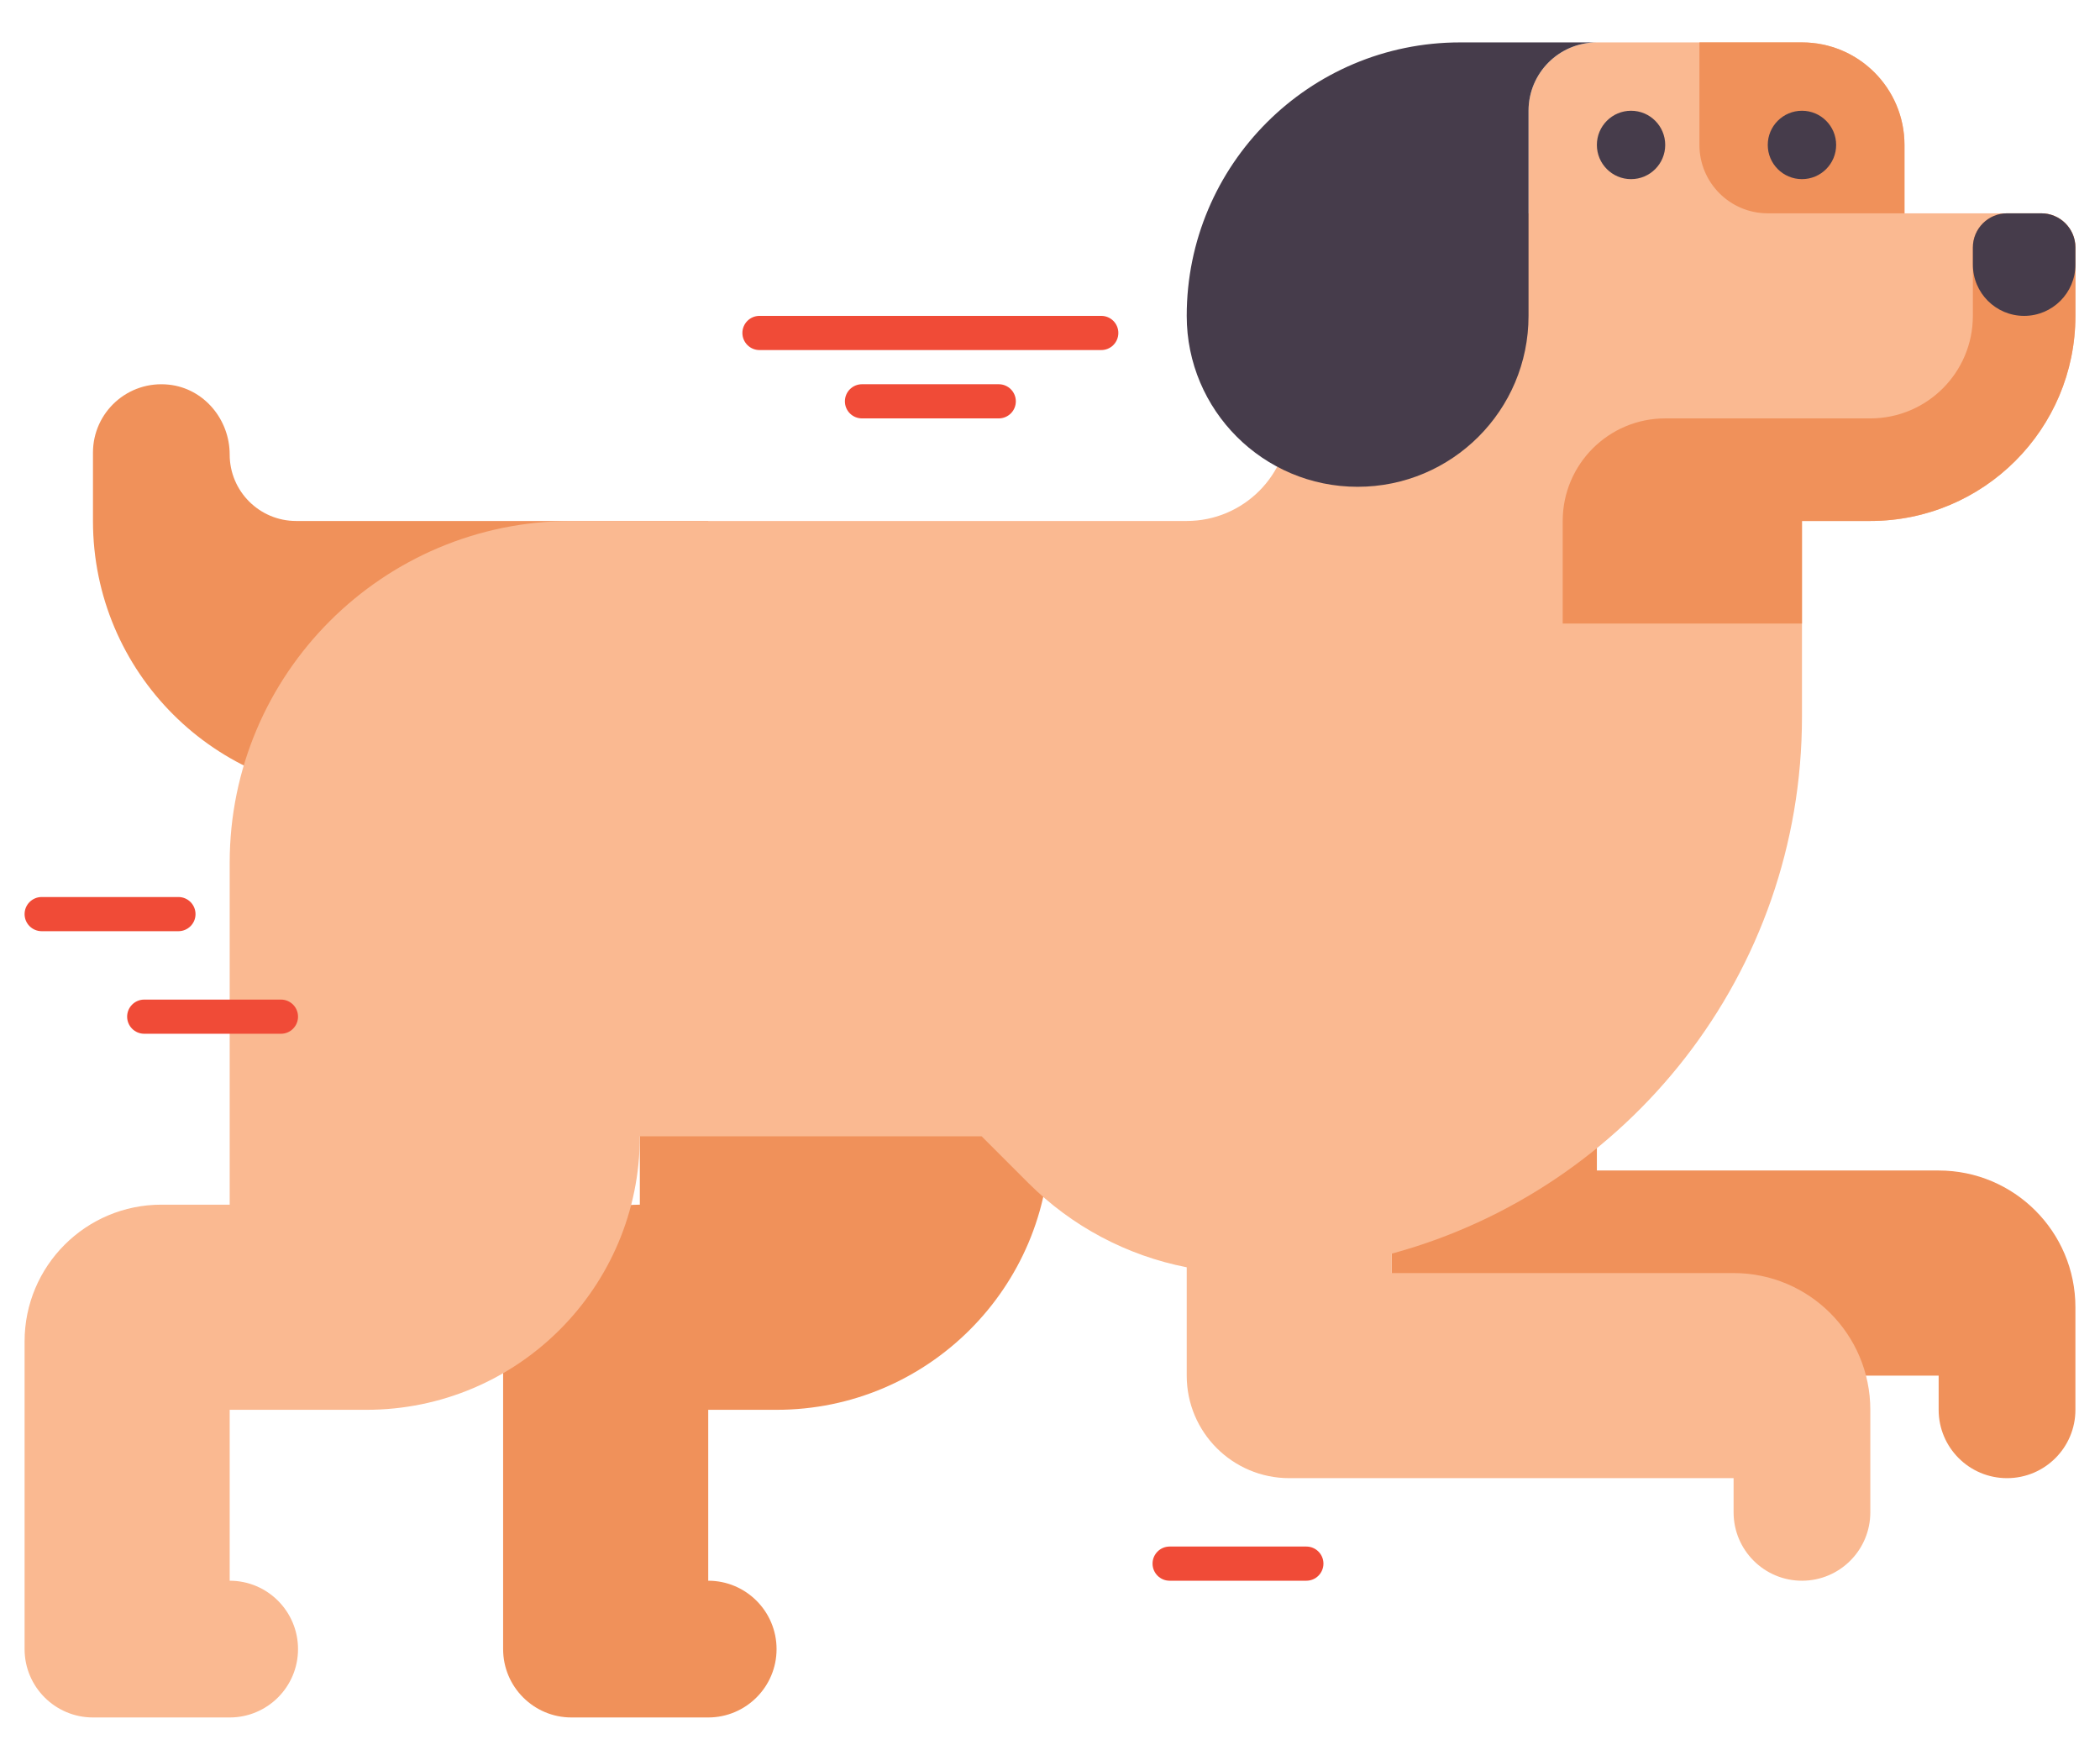
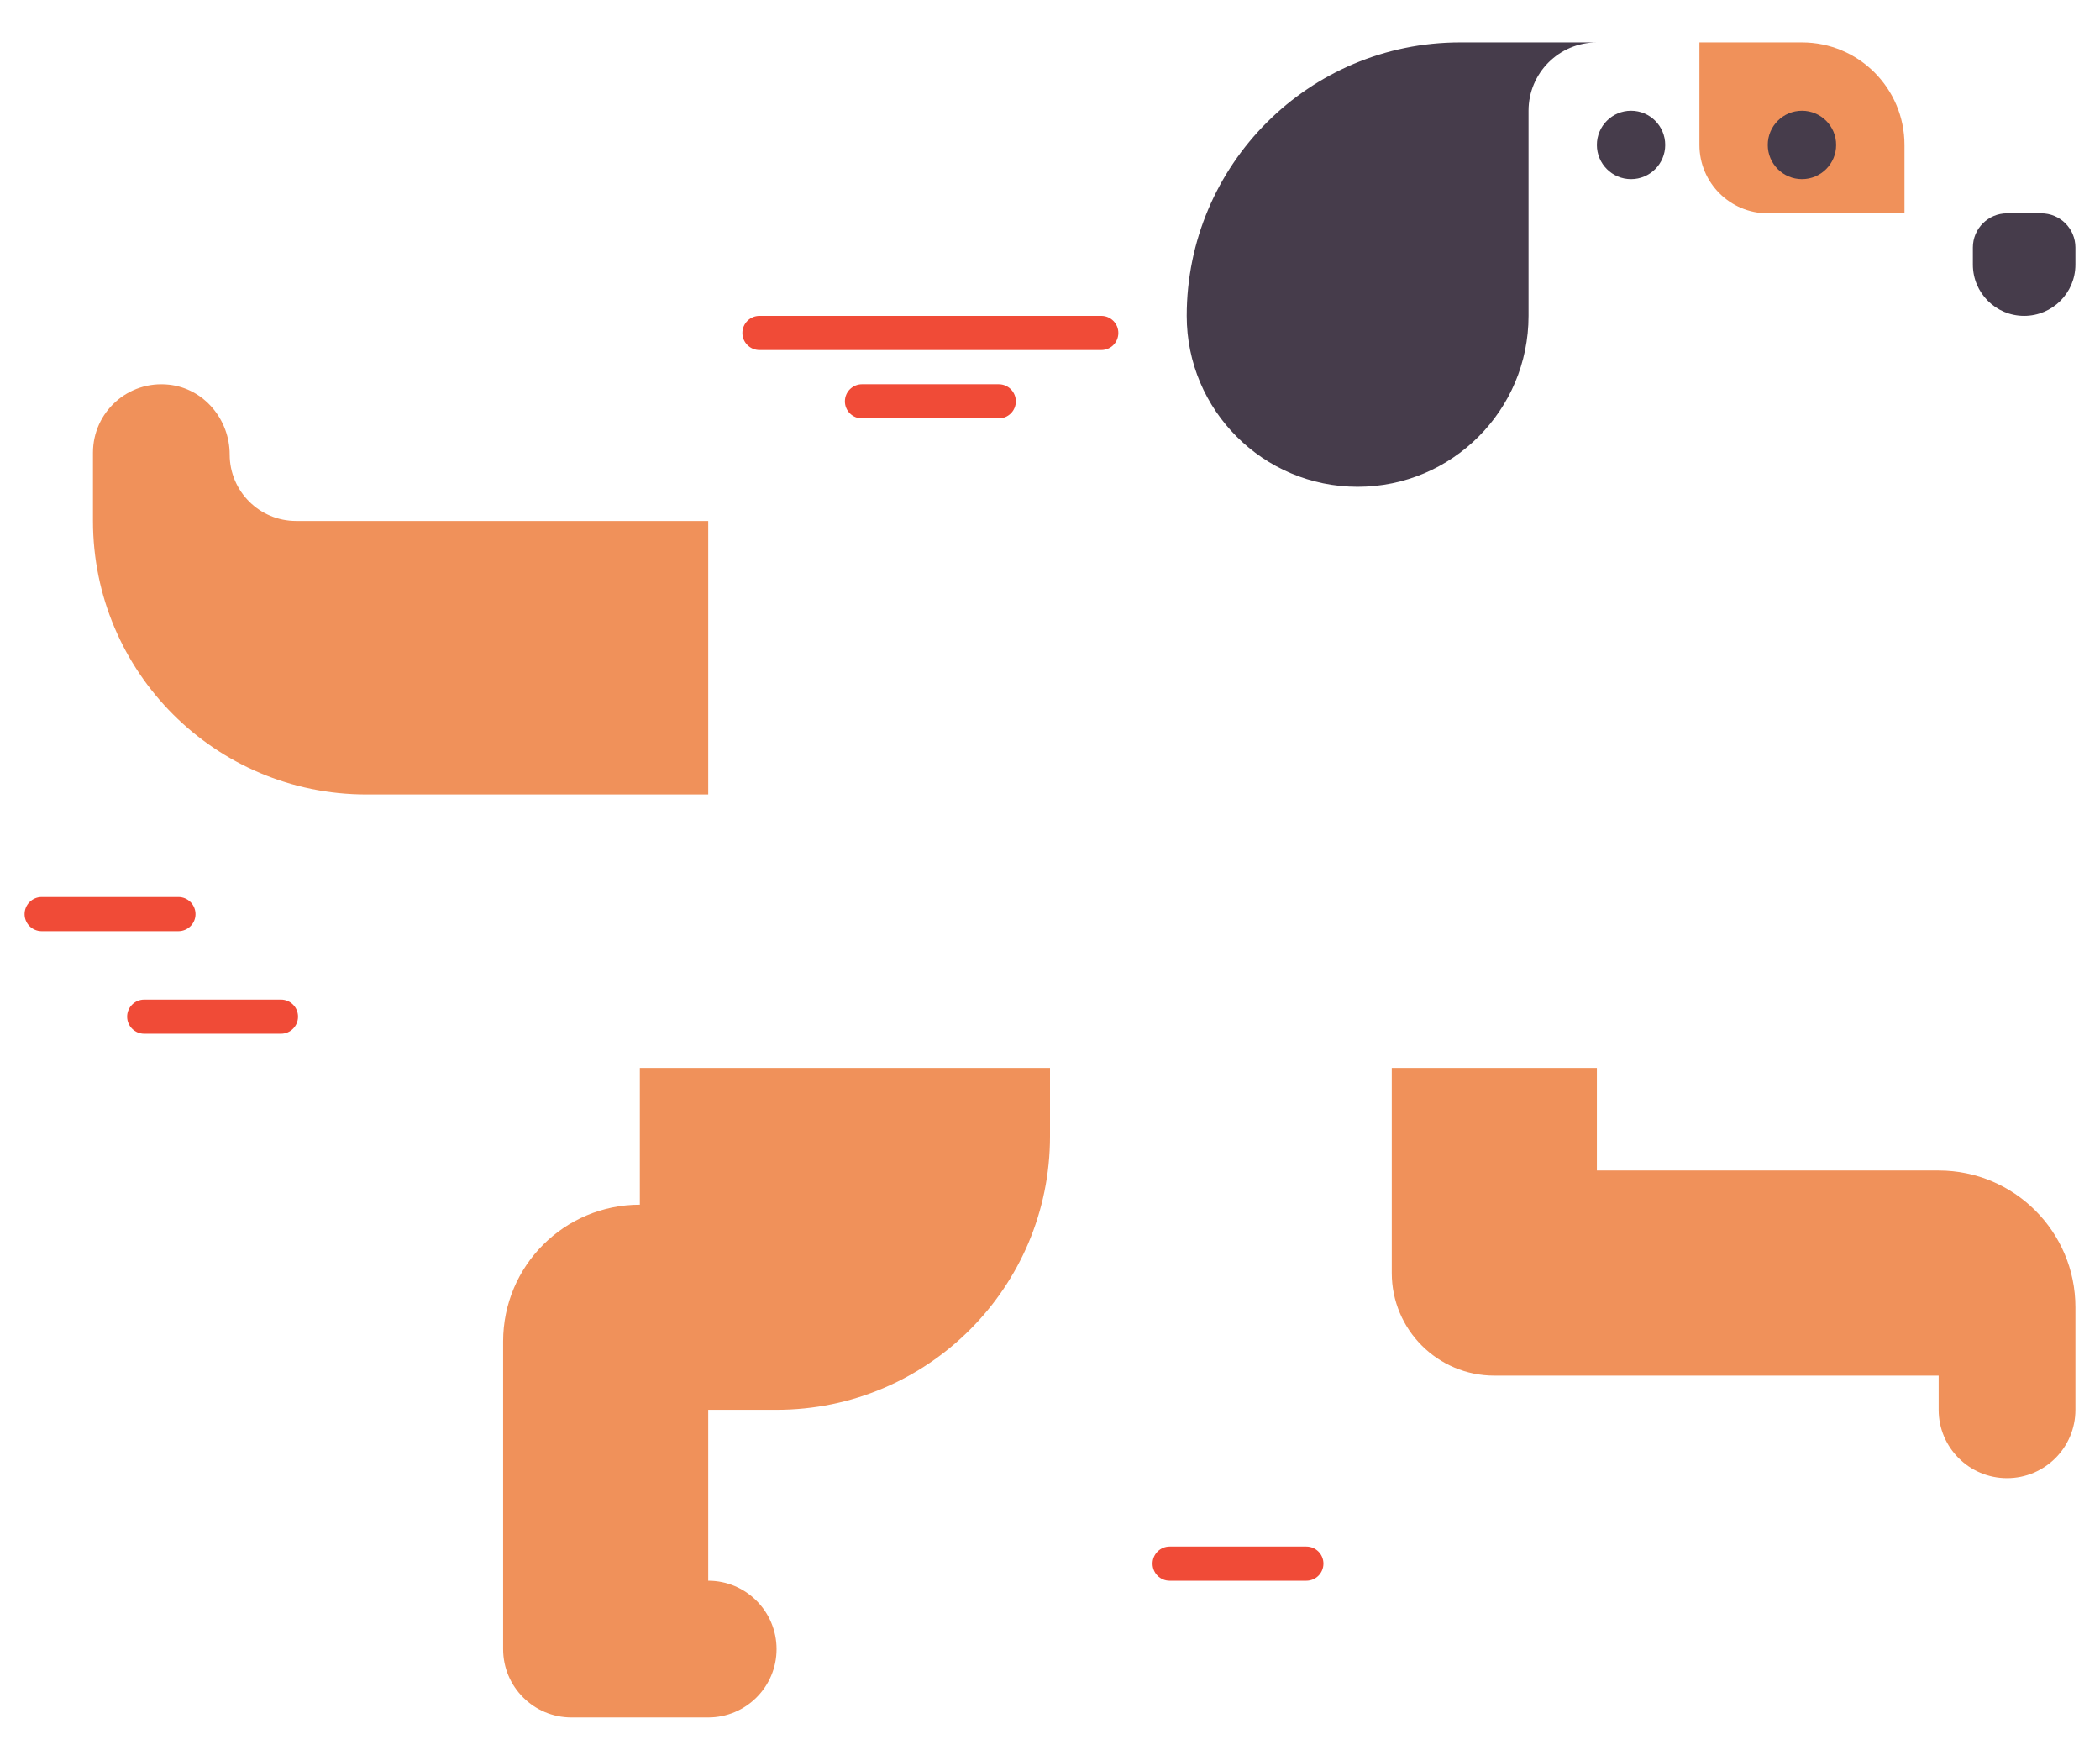
<svg xmlns="http://www.w3.org/2000/svg" width="48" height="40" viewBox="0 0 48 40" fill="none">
  <path d="M5.25 10.388C5.25 9.584 4.661 8.877 3.862 8.791C2.921 8.689 2.125 9.423 2.125 10.344V11.906C2.125 15.358 4.923 18.156 8.375 18.156H16.188V11.906H6.768C5.93 11.906 5.25 11.226 5.25 10.388Z" fill="#F0915A" />
  <path d="M44.312 26.75H36.5V24.406H31.812V29.094C31.812 30.388 32.862 31.438 34.156 31.438H44.312V32.219C44.312 33.082 45.012 33.781 45.875 33.781C46.738 33.781 47.438 33.082 47.438 32.219V29.875C47.438 28.149 46.038 26.75 44.312 26.75Z" fill="#F0915A" />
  <path d="M14.625 27.531V24.406H24V25.969C24 29.421 21.202 32.219 17.75 32.219H16.188V36.125C17.05 36.125 17.75 36.825 17.75 37.688C17.75 38.55 17.05 39.25 16.188 39.25H13.062C12.2 39.25 11.5 38.55 11.5 37.688V30.656C11.5 28.93 12.899 27.531 14.625 27.531Z" fill="#F0915A" />
-   <path d="M46.656 4.875H43.531V3.312C43.531 2.018 42.482 0.969 41.188 0.969H36.5C35.637 0.969 34.938 1.668 34.938 2.531V4.875H29.469V9.562C29.469 10.857 28.419 11.906 27.125 11.906H13.062C8.748 11.906 5.25 15.404 5.25 19.719V27.531H3.688C1.962 27.531 0.562 28.93 0.562 30.656V37.688C0.562 38.55 1.262 39.25 2.125 39.25H5.25C6.113 39.25 6.812 38.55 6.812 37.688C6.812 36.825 6.113 36.125 5.25 36.125V32.219H8.375C11.827 32.219 14.625 29.421 14.625 25.969H22.438L23.503 27.034C24.499 28.03 25.763 28.696 27.125 28.962V31.438C27.125 32.732 28.174 33.781 29.469 33.781H39.625V34.562C39.625 35.425 40.325 36.125 41.188 36.125C42.05 36.125 42.75 35.425 42.75 34.562V32.219C42.75 30.493 41.351 29.094 39.625 29.094H31.812V28.65C37.214 27.184 41.188 22.247 41.188 16.381V11.906H42.75C45.339 11.906 47.438 9.808 47.438 7.219V5.656C47.438 5.225 47.088 4.875 46.656 4.875Z" fill="#FAB991" />
-   <path d="M46.656 4.875H45.875C45.444 4.875 45.094 5.225 45.094 5.656V7.219C45.094 8.513 44.044 9.562 42.75 9.562H38.062C36.768 9.562 35.719 10.612 35.719 11.906V14.25H41.188V11.906H42.75C45.339 11.906 47.438 9.808 47.438 7.219V5.656C47.438 5.225 47.088 4.875 46.656 4.875Z" fill="#F0915A" />
  <path d="M40.406 4.875H43.531V3.312C43.531 2.018 42.482 0.969 41.188 0.969H38.844V3.312C38.844 4.175 39.543 4.875 40.406 4.875Z" fill="#F0915A" />
  <path d="M31.031 11.125C28.874 11.125 27.125 9.376 27.125 7.219C27.125 3.767 29.923 0.969 33.375 0.969H36.5C35.637 0.969 34.938 1.668 34.938 2.531V7.219C34.938 9.376 33.189 11.125 31.031 11.125Z" fill="#463C4B" />
  <path d="M37.281 4.094C37.713 4.094 38.062 3.744 38.062 3.312C38.062 2.881 37.713 2.531 37.281 2.531C36.85 2.531 36.5 2.881 36.5 3.312C36.5 3.744 36.85 4.094 37.281 4.094Z" fill="#463C4B" />
  <path d="M41.188 4.094C41.619 4.094 41.969 3.744 41.969 3.312C41.969 2.881 41.619 2.531 41.188 2.531C40.756 2.531 40.406 2.881 40.406 3.312C40.406 3.744 40.756 4.094 41.188 4.094Z" fill="#463C4B" />
  <path d="M46.266 7.219C46.913 7.219 47.438 6.694 47.438 6.047V5.656C47.438 5.225 47.088 4.875 46.656 4.875H45.875C45.444 4.875 45.094 5.225 45.094 5.656V6.047C45.094 6.694 45.618 7.219 46.266 7.219Z" fill="#463C4B" />
  <path d="M17.359 8H25.172C25.388 8 25.562 7.825 25.562 7.609C25.562 7.394 25.388 7.219 25.172 7.219H17.359C17.144 7.219 16.969 7.394 16.969 7.609C16.969 7.825 17.144 8 17.359 8Z" fill="#F04B37" />
  <path d="M19.703 9.562H22.828C23.044 9.562 23.219 9.388 23.219 9.172C23.219 8.956 23.044 8.781 22.828 8.781H19.703C19.487 8.781 19.312 8.956 19.312 9.172C19.312 9.388 19.487 9.562 19.703 9.562Z" fill="#F04B37" />
  <path d="M26.734 36.125H29.859C30.075 36.125 30.25 35.95 30.25 35.734C30.25 35.519 30.075 35.344 29.859 35.344H26.734C26.519 35.344 26.344 35.519 26.344 35.734C26.344 35.95 26.519 36.125 26.734 36.125Z" fill="#F04B37" />
  <path d="M3.297 23.625H6.422C6.638 23.625 6.812 23.45 6.812 23.234C6.812 23.019 6.638 22.844 6.422 22.844H3.297C3.081 22.844 2.906 23.019 2.906 23.234C2.906 23.45 3.081 23.625 3.297 23.625Z" fill="#F04B37" />
  <path d="M0.953 21.281H4.078C4.294 21.281 4.469 21.106 4.469 20.891C4.469 20.675 4.294 20.5 4.078 20.5H0.953C0.737 20.5 0.562 20.675 0.562 20.891C0.562 21.106 0.737 21.281 0.953 21.281Z" fill="#F04B37" />
</svg>